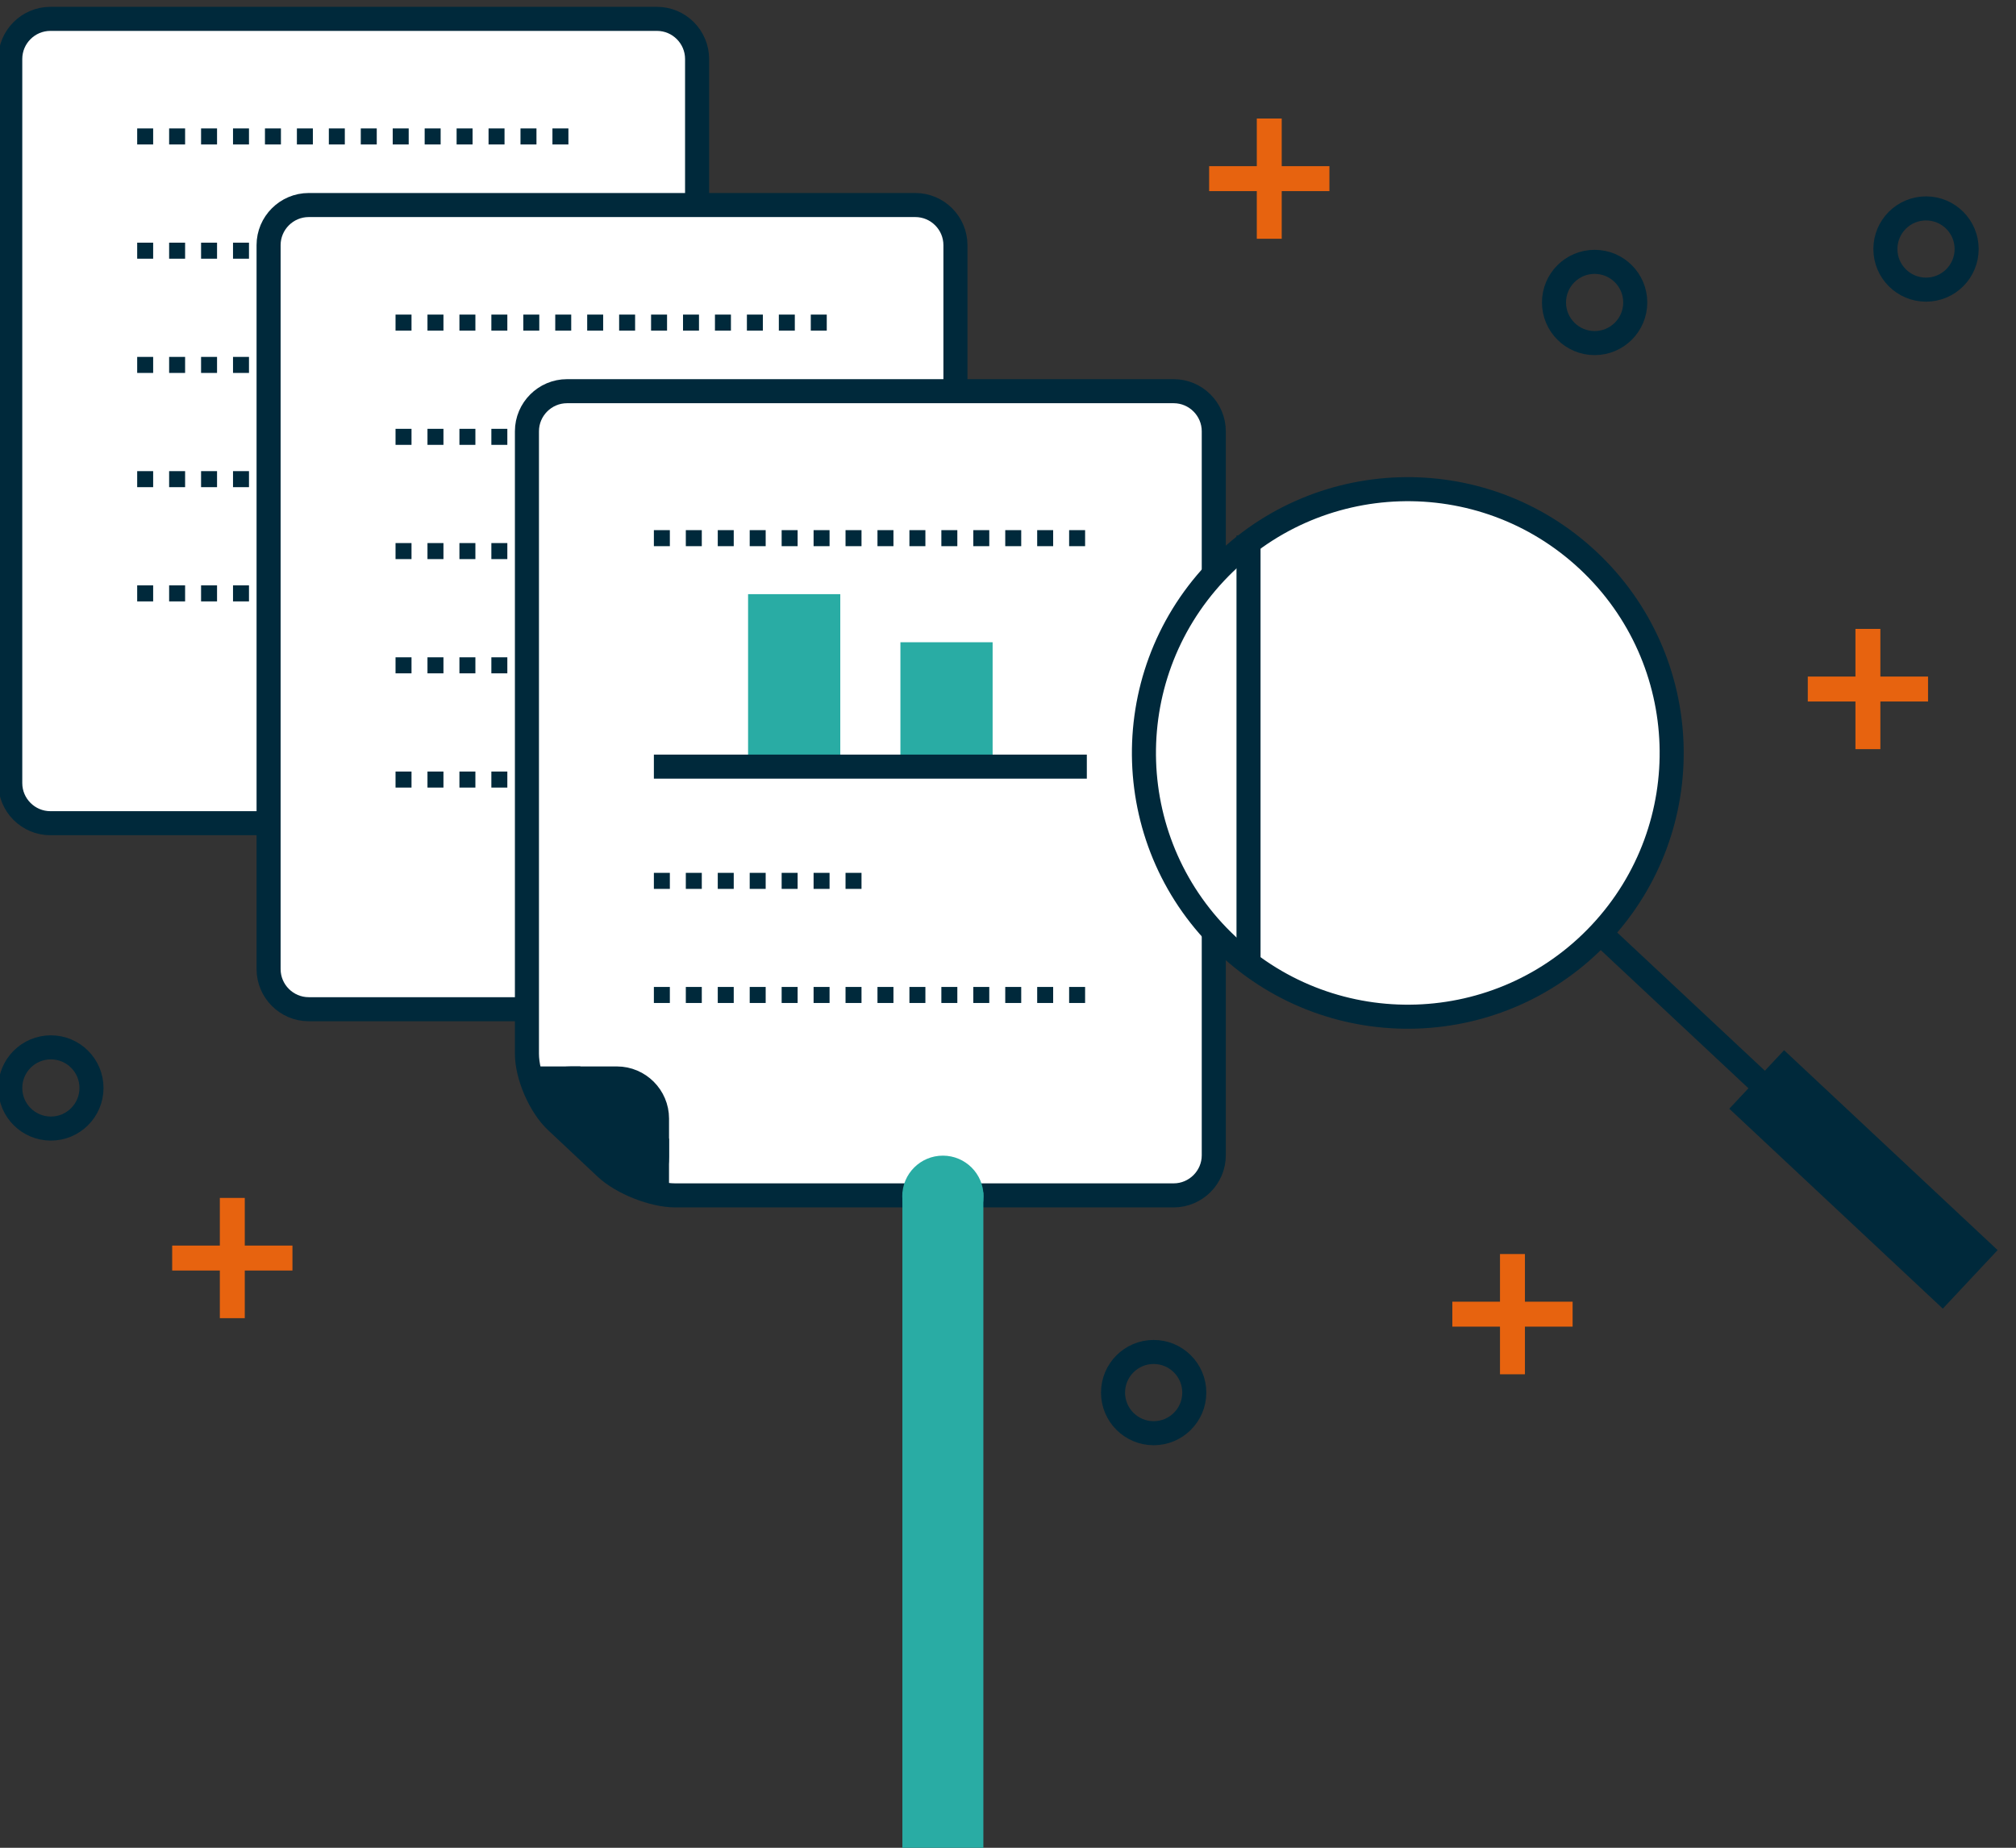
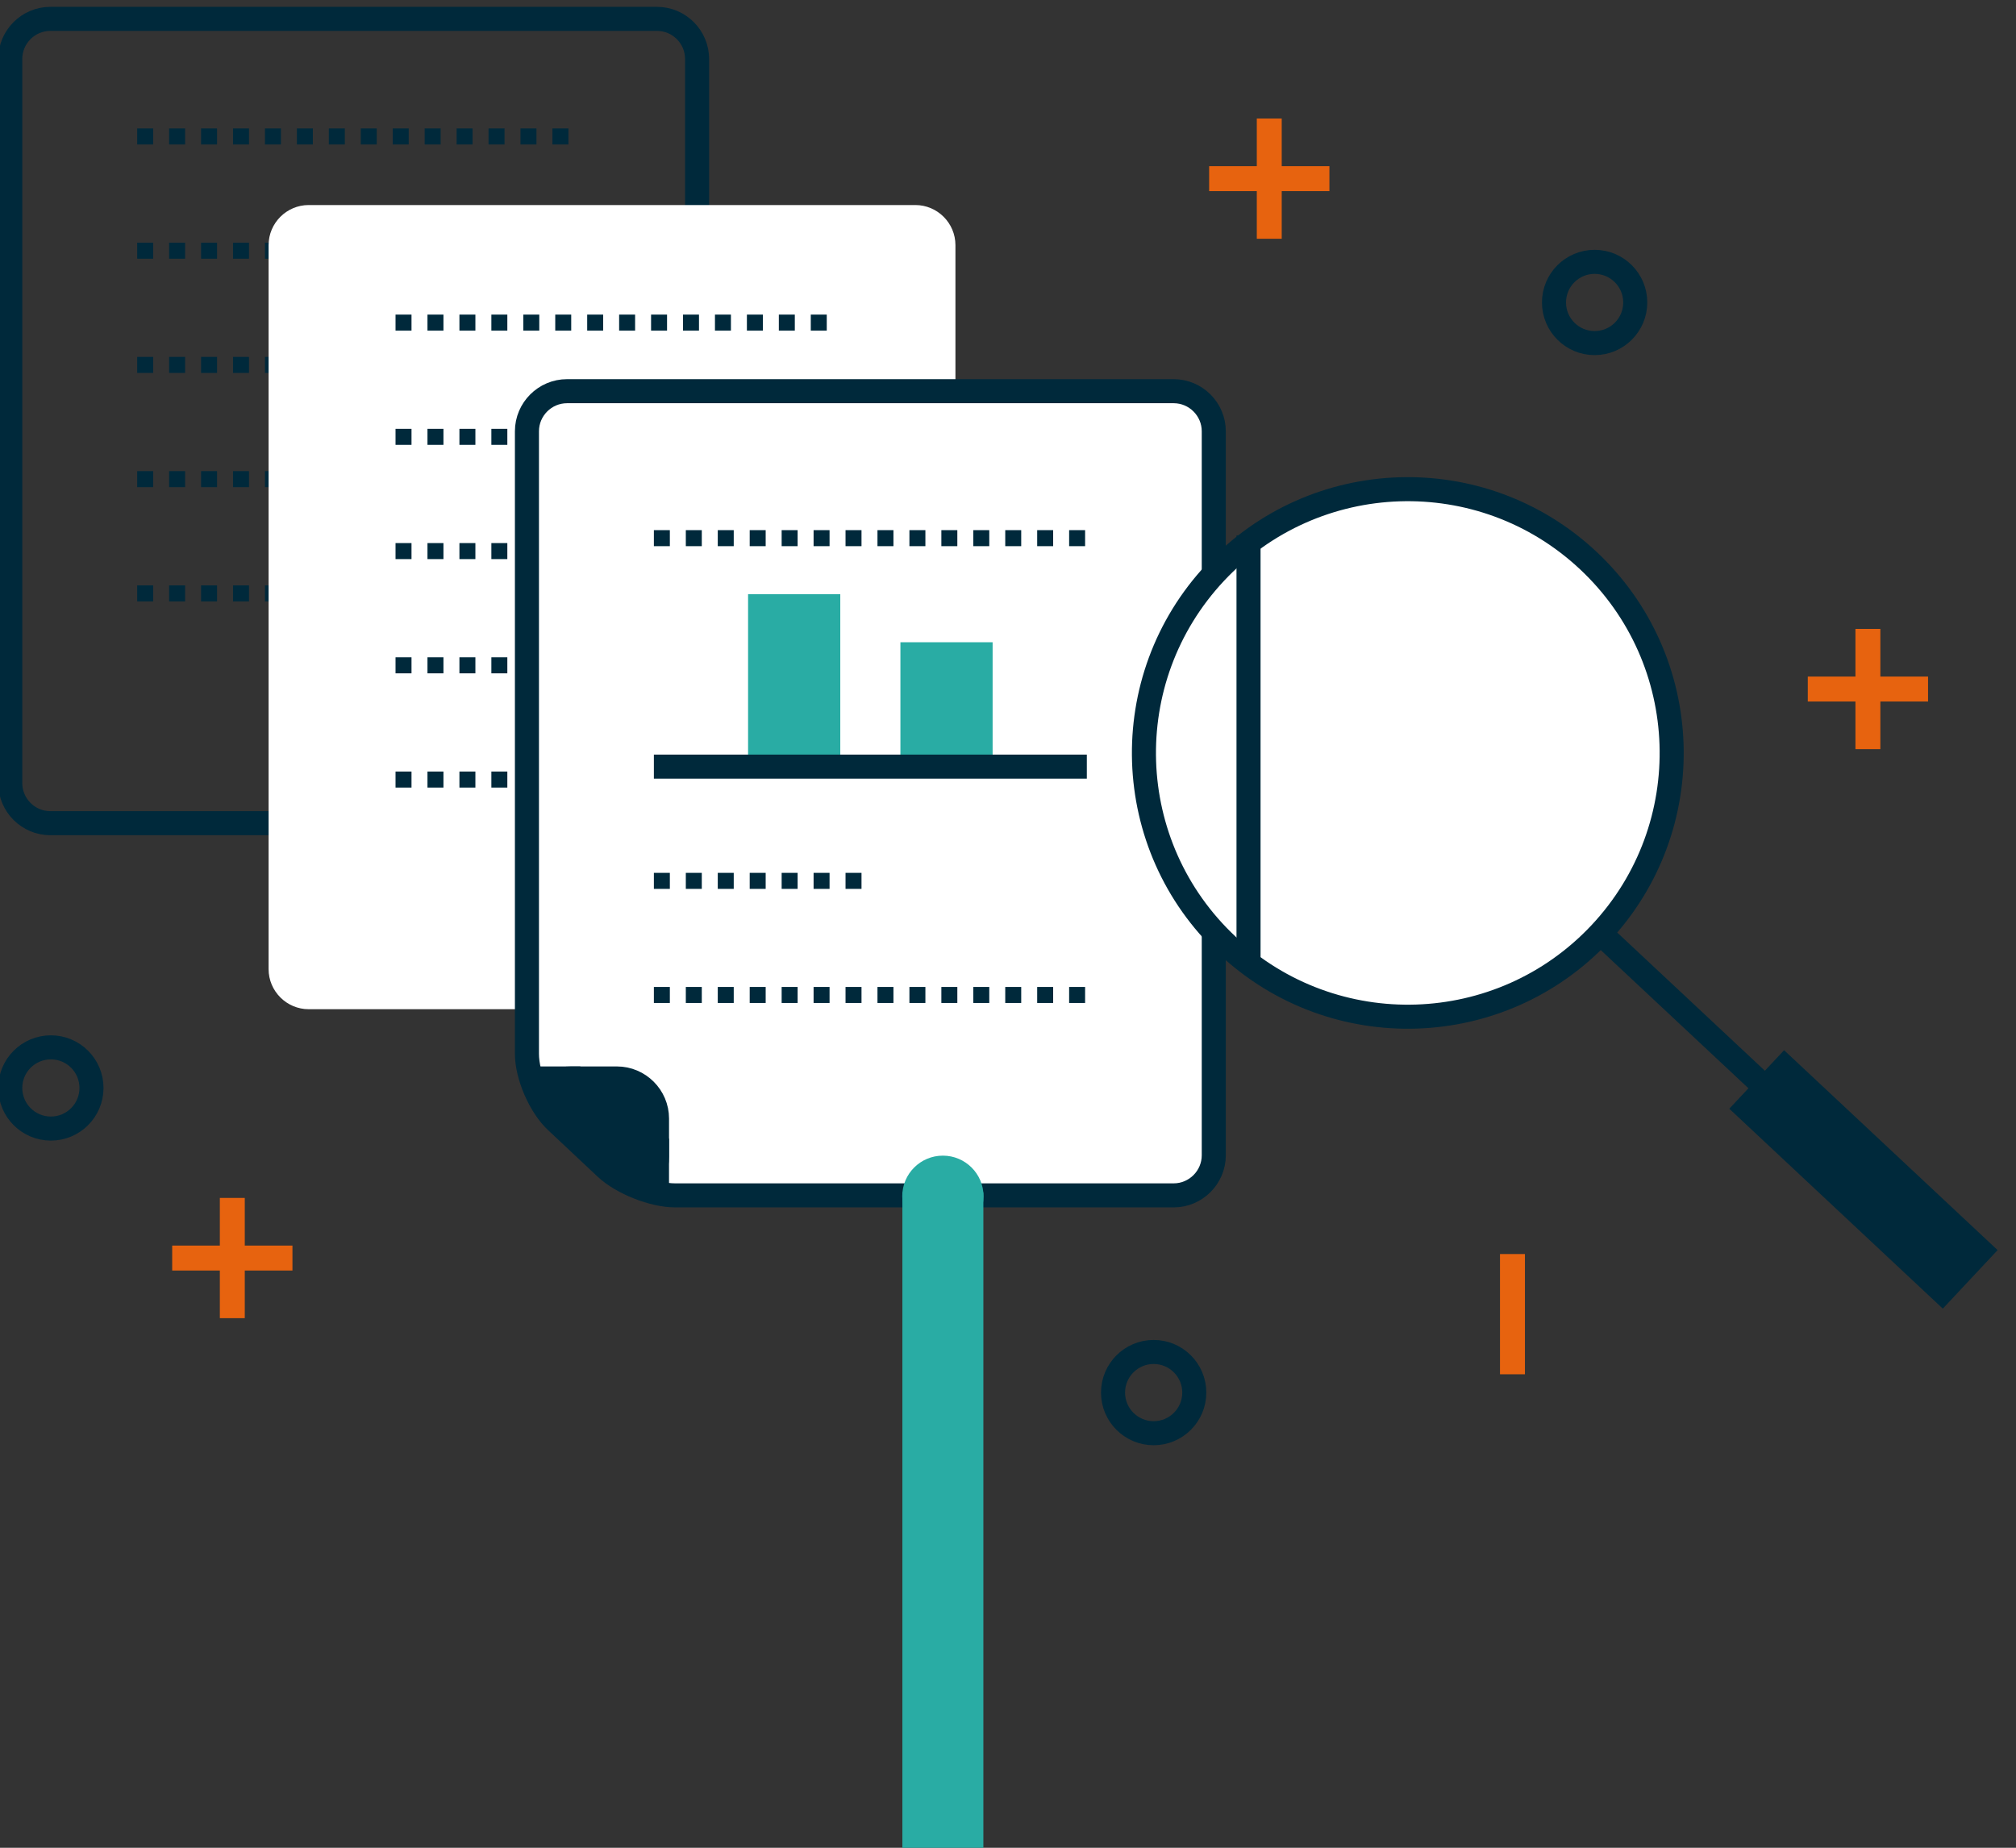
<svg xmlns="http://www.w3.org/2000/svg" version="1.1" id="Layer_1" x="0px" y="0px" width="251.445px" height="230.5px" viewBox="0 0 251.445 230.5" enable-background="new 0 0 251.445 230.5" xml:space="preserve">
  <rect x="0" y="0" width="251.445" height="230.5" fill="#333333" stroke="none" />
  <g>
-     <path fill="#FFFFFF" d="M86.945,97.688c0,2.75-2.25,5-5,5H6.278c-2.75,0-5-2.25-5-5V7.354c0-2.75,2.25-5,5-5h75.667   c2.75,0,5,2.25,5,5V97.688z" />
    <path fill="none" stroke="#00293B" stroke-width="3" stroke-miterlimit="10" d="M86.945,97.688c0,2.75-2.25,5-5,5H6.278   c-2.75,0-5-2.25-5-5V7.354c0-2.75,2.25-5,5-5h75.667c2.75,0,5,2.25,5,5V97.688z" />
    <line fill="none" stroke="#00293B" stroke-width="2" stroke-miterlimit="10" stroke-dasharray="1.992,1.992" x1="17.111" y1="17.021" x2="71.112" y2="17.021" />
    <line fill="none" stroke="#00293B" stroke-width="2" stroke-miterlimit="10" stroke-dasharray="1.992,1.992" x1="17.111" y1="59.771" x2="44.113" y2="59.771" />
    <line fill="none" stroke="#00293B" stroke-width="2" stroke-miterlimit="10" stroke-dasharray="1.992,1.992" x1="17.111" y1="74.021" x2="71.112" y2="74.021" />
    <line fill="none" stroke="#00293B" stroke-width="2" stroke-miterlimit="10" stroke-dasharray="1.992,1.992" x1="17.111" y1="45.521" x2="71.112" y2="45.521" />
    <line fill="none" stroke="#00293B" stroke-width="2" stroke-miterlimit="10" stroke-dasharray="1.992,1.992" x1="17.111" y1="31.271" x2="44.113" y2="31.271" />
    <path fill="#FFFFFF" d="M119.167,120.892c0,2.75-2.25,5-5,5H38.5c-2.75,0-5-2.25-5-5V30.577c0-2.75,2.25-5,5-5h75.667   c2.75,0,5,2.25,5,5V120.892z" />
-     <path fill="none" stroke="#00293B" stroke-width="3" stroke-miterlimit="10" d="M119.167,120.892c0,2.75-2.25,5-5,5H38.5   c-2.75,0-5-2.25-5-5V30.577c0-2.75,2.25-5,5-5h75.667c2.75,0,5,2.25,5,5V120.892z" />
    <line fill="none" stroke="#00293B" stroke-width="2" stroke-miterlimit="10" stroke-dasharray="1.992,1.992" x1="49.333" y1="40.243" x2="103.334" y2="40.243" />
    <line fill="none" stroke="#00293B" stroke-width="2" stroke-miterlimit="10" stroke-dasharray="1.992,1.992" x1="49.333" y1="82.994" x2="76.335" y2="82.994" />
    <line fill="none" stroke="#00293B" stroke-width="2" stroke-miterlimit="10" stroke-dasharray="1.992,1.992" x1="49.333" y1="97.244" x2="103.334" y2="97.244" />
    <line fill="none" stroke="#00293B" stroke-width="2" stroke-miterlimit="10" stroke-dasharray="1.992,1.992" x1="49.333" y1="68.744" x2="103.334" y2="68.744" />
    <line fill="none" stroke="#00293B" stroke-width="2" stroke-miterlimit="10" stroke-dasharray="1.992,1.992" x1="49.333" y1="54.493" x2="76.335" y2="54.493" />
    <path fill="#FFFFFF" d="M75.575,145.695c2.005,1.881,5.896,3.42,8.646,3.42h62.167c2.75,0,5-2.25,5-5V53.798c0-2.75-2.25-5-5-5   H70.722c-2.75,0-5,2.25-5,5v77.651c0,2.75,1.641,6.539,3.646,8.42L75.575,145.695z" />
    <path fill="none" stroke="#00293B" stroke-width="3" stroke-miterlimit="10" d="M75.575,145.695c2.005,1.881,5.896,3.42,8.646,3.42   h62.167c2.75,0,5-2.25,5-5V53.798c0-2.75-2.25-5-5-5H70.722c-2.75,0-5,2.25-5,5v77.651c0,2.75,1.641,6.539,3.646,8.42   L75.575,145.695z" />
    <path fill="#29ACA4" d="M117.6,144.158c2.799,0,5.07,2.27,5.07,5.066c0,2.799-2.271,5.066-5.07,5.066s-5.066-2.268-5.066-5.066   S114.802,144.158,117.6,144.158z" />
    <rect x="21.476" y="155.377" fill="#E7630F" width="15" height="3.113" />
    <rect x="27.42" y="149.432" fill="#E7630F" width="3.109" height="15" />
    <line fill="none" stroke="#00293B" stroke-width="2" stroke-miterlimit="10" stroke-dasharray="1.992,1.992" x1="81.555" y1="67.131" x2="135.555" y2="67.131" />
    <line fill="none" stroke="#00293B" stroke-width="2" stroke-miterlimit="10" stroke-dasharray="1.992,1.992" x1="81.555" y1="109.882" x2="108.556" y2="109.882" />
    <line fill="none" stroke="#00293B" stroke-width="2" stroke-miterlimit="10" stroke-dasharray="1.992,1.992" x1="81.555" y1="124.115" x2="135.555" y2="124.115" />
    <rect x="93.304" y="74.117" fill="#29ACA4" width="11.5" height="21.5" />
    <rect x="112.304" y="80.116" fill="#29ACA4" width="11.5" height="15.5" />
    <line fill="none" stroke="#00293B" stroke-width="3" stroke-miterlimit="10" x1="81.555" y1="95.631" x2="135.554" y2="95.631" />
    <path fill="#00293B" d="M69.297,138.232c-1.689-2.035-0.823-3.701,1.927-3.701h5.722c2.75,0,5,2.25,5,5v4.752   c0,2.75-1.784,3.629-3.965,1.955l-1.643-1.262C74.156,143.301,70.988,140.266,69.297,138.232z" />
    <path fill="none" stroke="#00293B" stroke-width="3" stroke-miterlimit="10" d="M69.297,138.232   c-1.689-2.035-0.823-3.701,1.927-3.701h5.722c2.75,0,5,2.25,5,5v4.752c0,2.75-1.784,3.629-3.965,1.955l-1.643-1.262   C74.156,143.301,70.988,140.266,69.297,138.232z" />
    <line fill="none" stroke="#00293B" stroke-width="3" stroke-miterlimit="10" x1="72.389" y1="134.531" x2="66.056" y2="134.531" />
    <line fill="none" stroke="#00293B" stroke-width="3" stroke-miterlimit="10" x1="81.943" y1="148.363" x2="81.943" y2="142.031" />
    <rect x="225.476" y="84.395" fill="#E7630F" width="15" height="3.113" />
    <rect x="231.42" y="78.451" fill="#E7630F" width="3.109" height="15" />
-     <rect x="181.143" y="162.377" fill="#E7630F" width="15" height="3.113" />
    <rect x="187.087" y="156.432" fill="#E7630F" width="3.109" height="15" />
    <path fill="#FFFFFF" stroke="#00293B" stroke-width="3" stroke-miterlimit="10" d="M151.563,71.438   c12.425-13.27,33.252-13.955,46.521-1.528c13.271,12.425,13.949,33.248,1.524,46.512c-12.42,13.255-33.242,13.941-46.516,1.518   C139.824,105.531,139.142,84.704,151.563,71.438z" />
    <line fill="none" stroke="#00293B" stroke-width="3" stroke-miterlimit="10" x1="198.918" y1="115.774" x2="234.801" y2="149.357" />
    <line fill="none" stroke="#00293B" stroke-width="10" stroke-miterlimit="10" x1="219.103" y1="134.656" x2="245.734" y2="159.592" />
    <line fill="none" stroke="#00293B" stroke-width="3" stroke-miterlimit="10" x1="155.722" y1="66.797" x2="155.722" y2="120.781" />
    <rect x="150.81" y="20.728" fill="#E7630F" width="15" height="3.113" />
    <rect x="156.754" y="14.784" fill="#E7630F" width="3.109" height="15" />
    <circle fill="none" stroke="#00293B" stroke-width="3" stroke-miterlimit="10" cx="198.889" cy="37.731" r="5.067" />
-     <circle fill="none" stroke="#00293B" stroke-width="3" stroke-miterlimit="10" cx="240.222" cy="31.064" r="5.067" />
    <circle fill="none" stroke="#00293B" stroke-width="3" stroke-miterlimit="10" cx="143.89" cy="173.716" r="5.067" />
    <circle fill="none" stroke="#00293B" stroke-width="3" stroke-miterlimit="10" cx="6.345" cy="135.715" r="5.066" />
    <line fill="none" stroke="#29ACA4" stroke-width="10.1" stroke-miterlimit="10" x1="117.6" y1="148.75" x2="117.6" y2="232.094" />
  </g>
</svg>